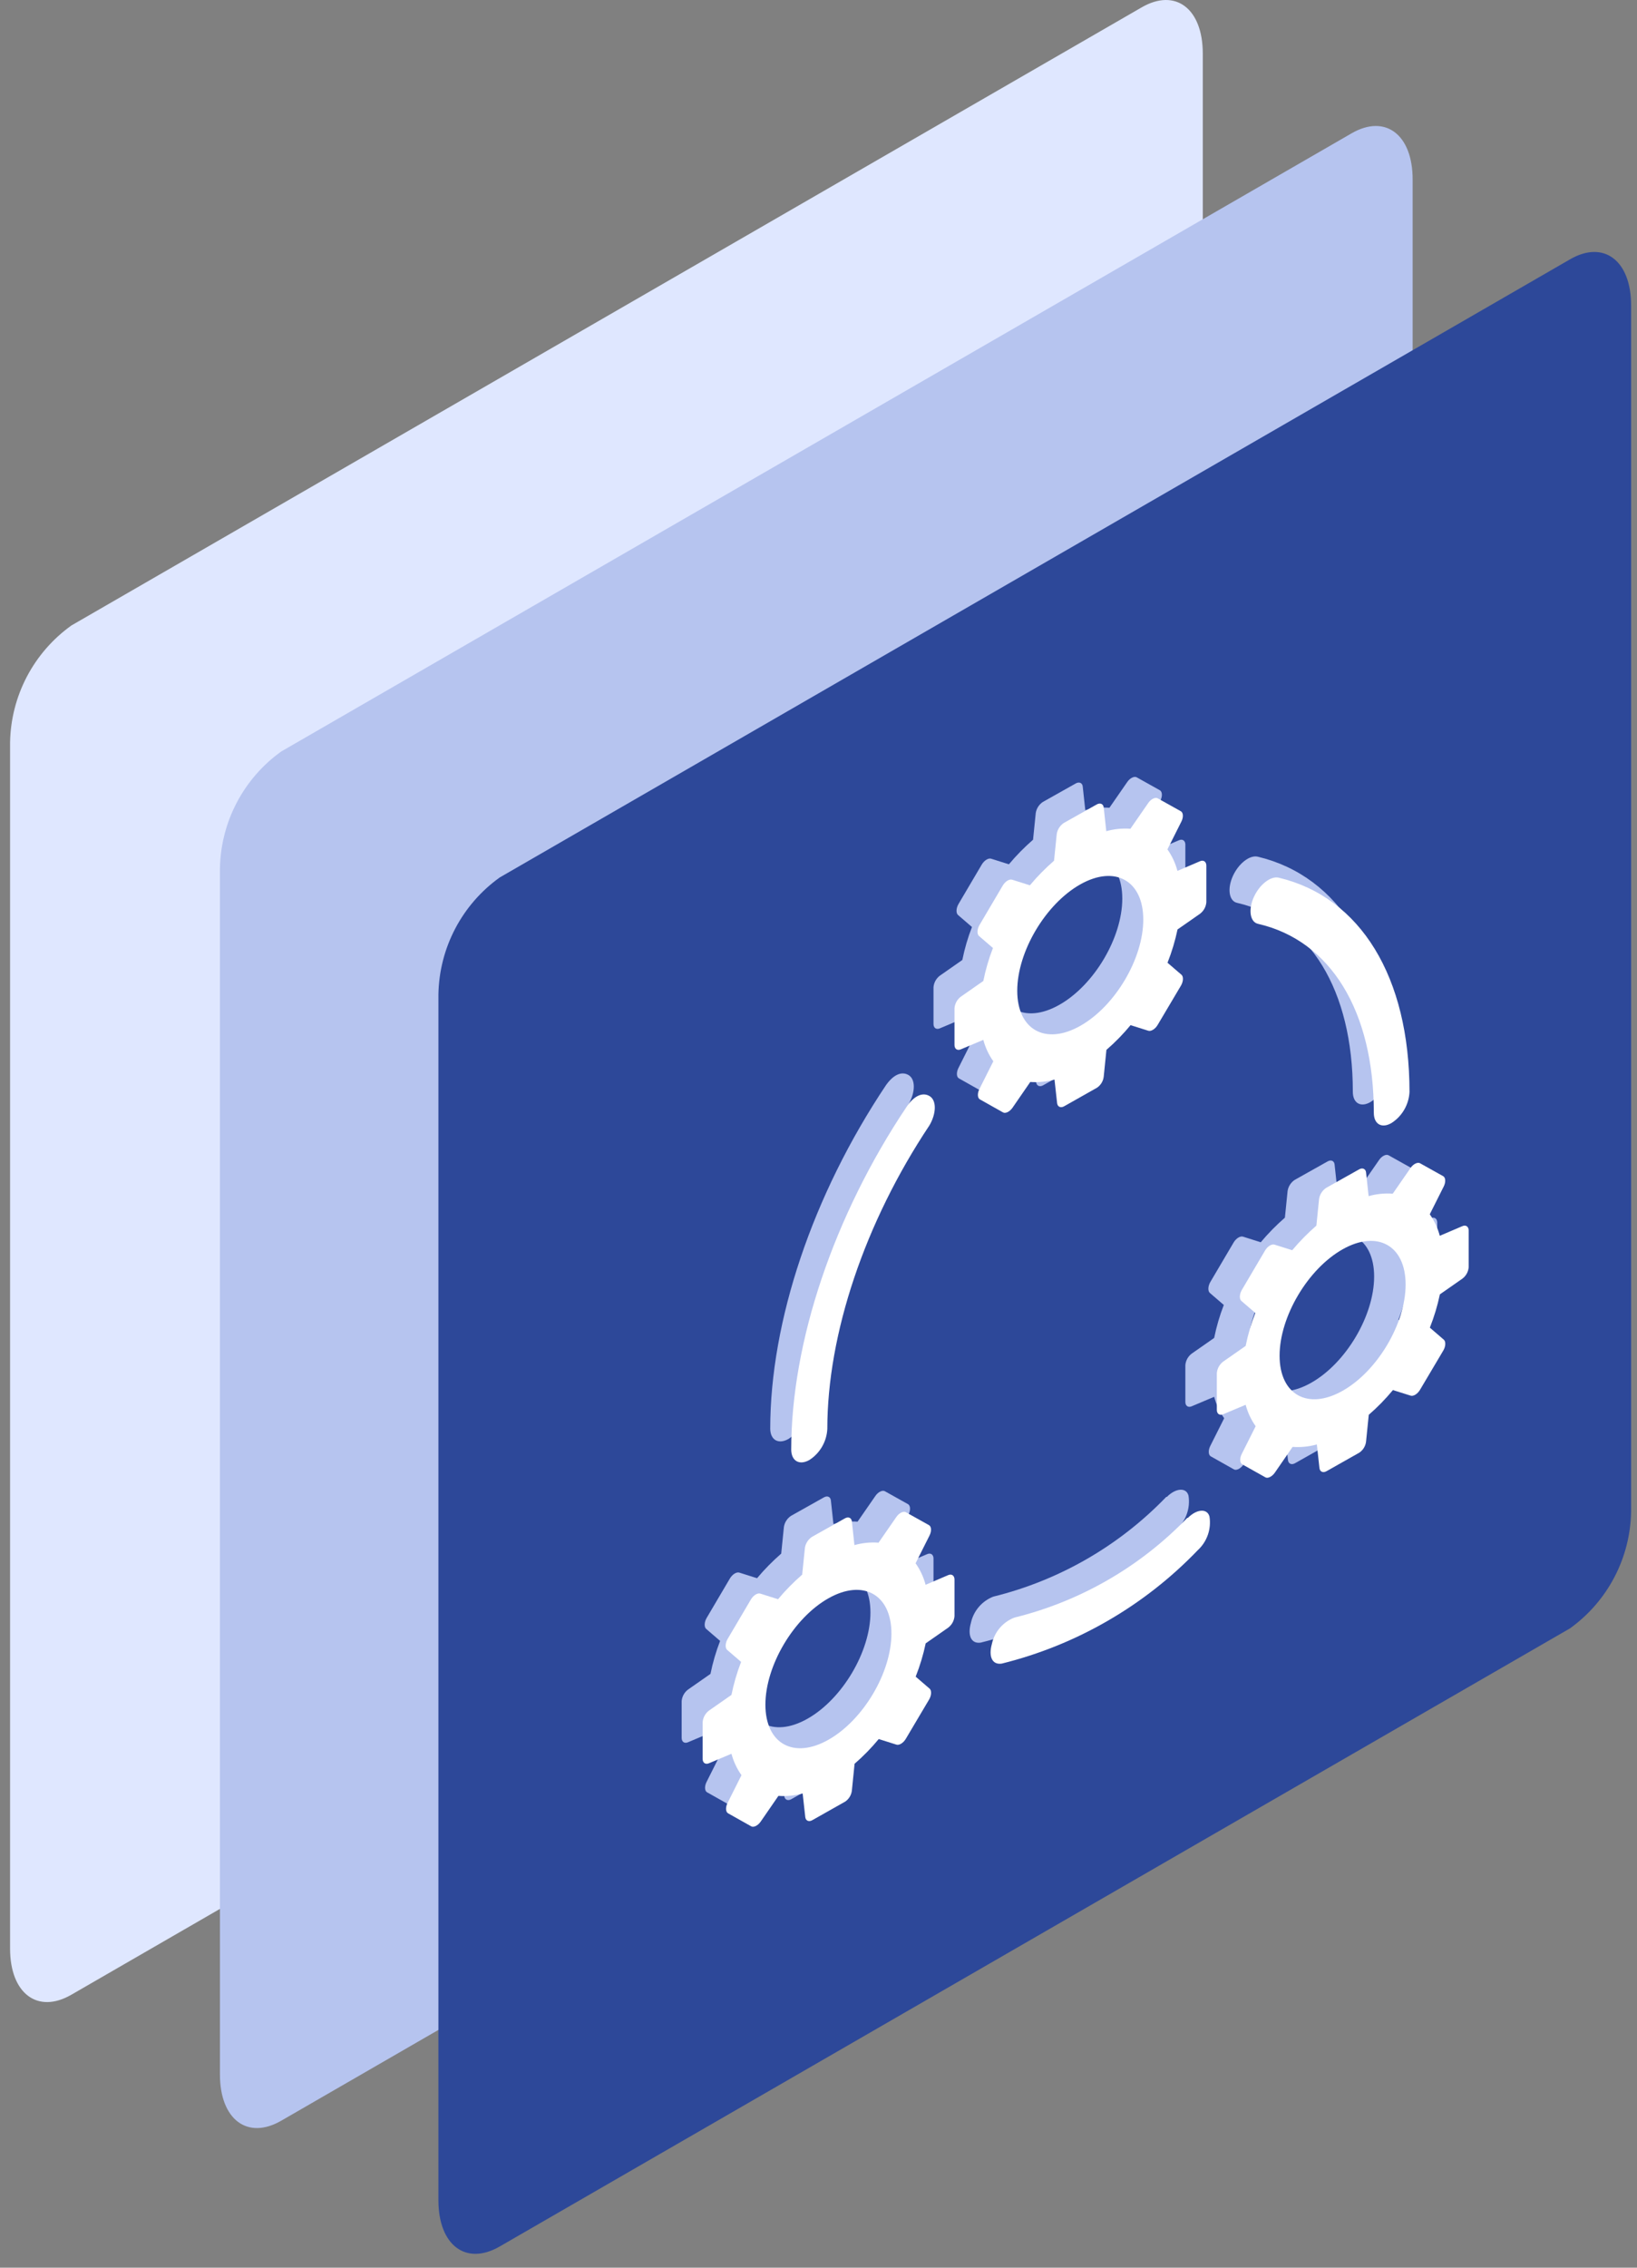
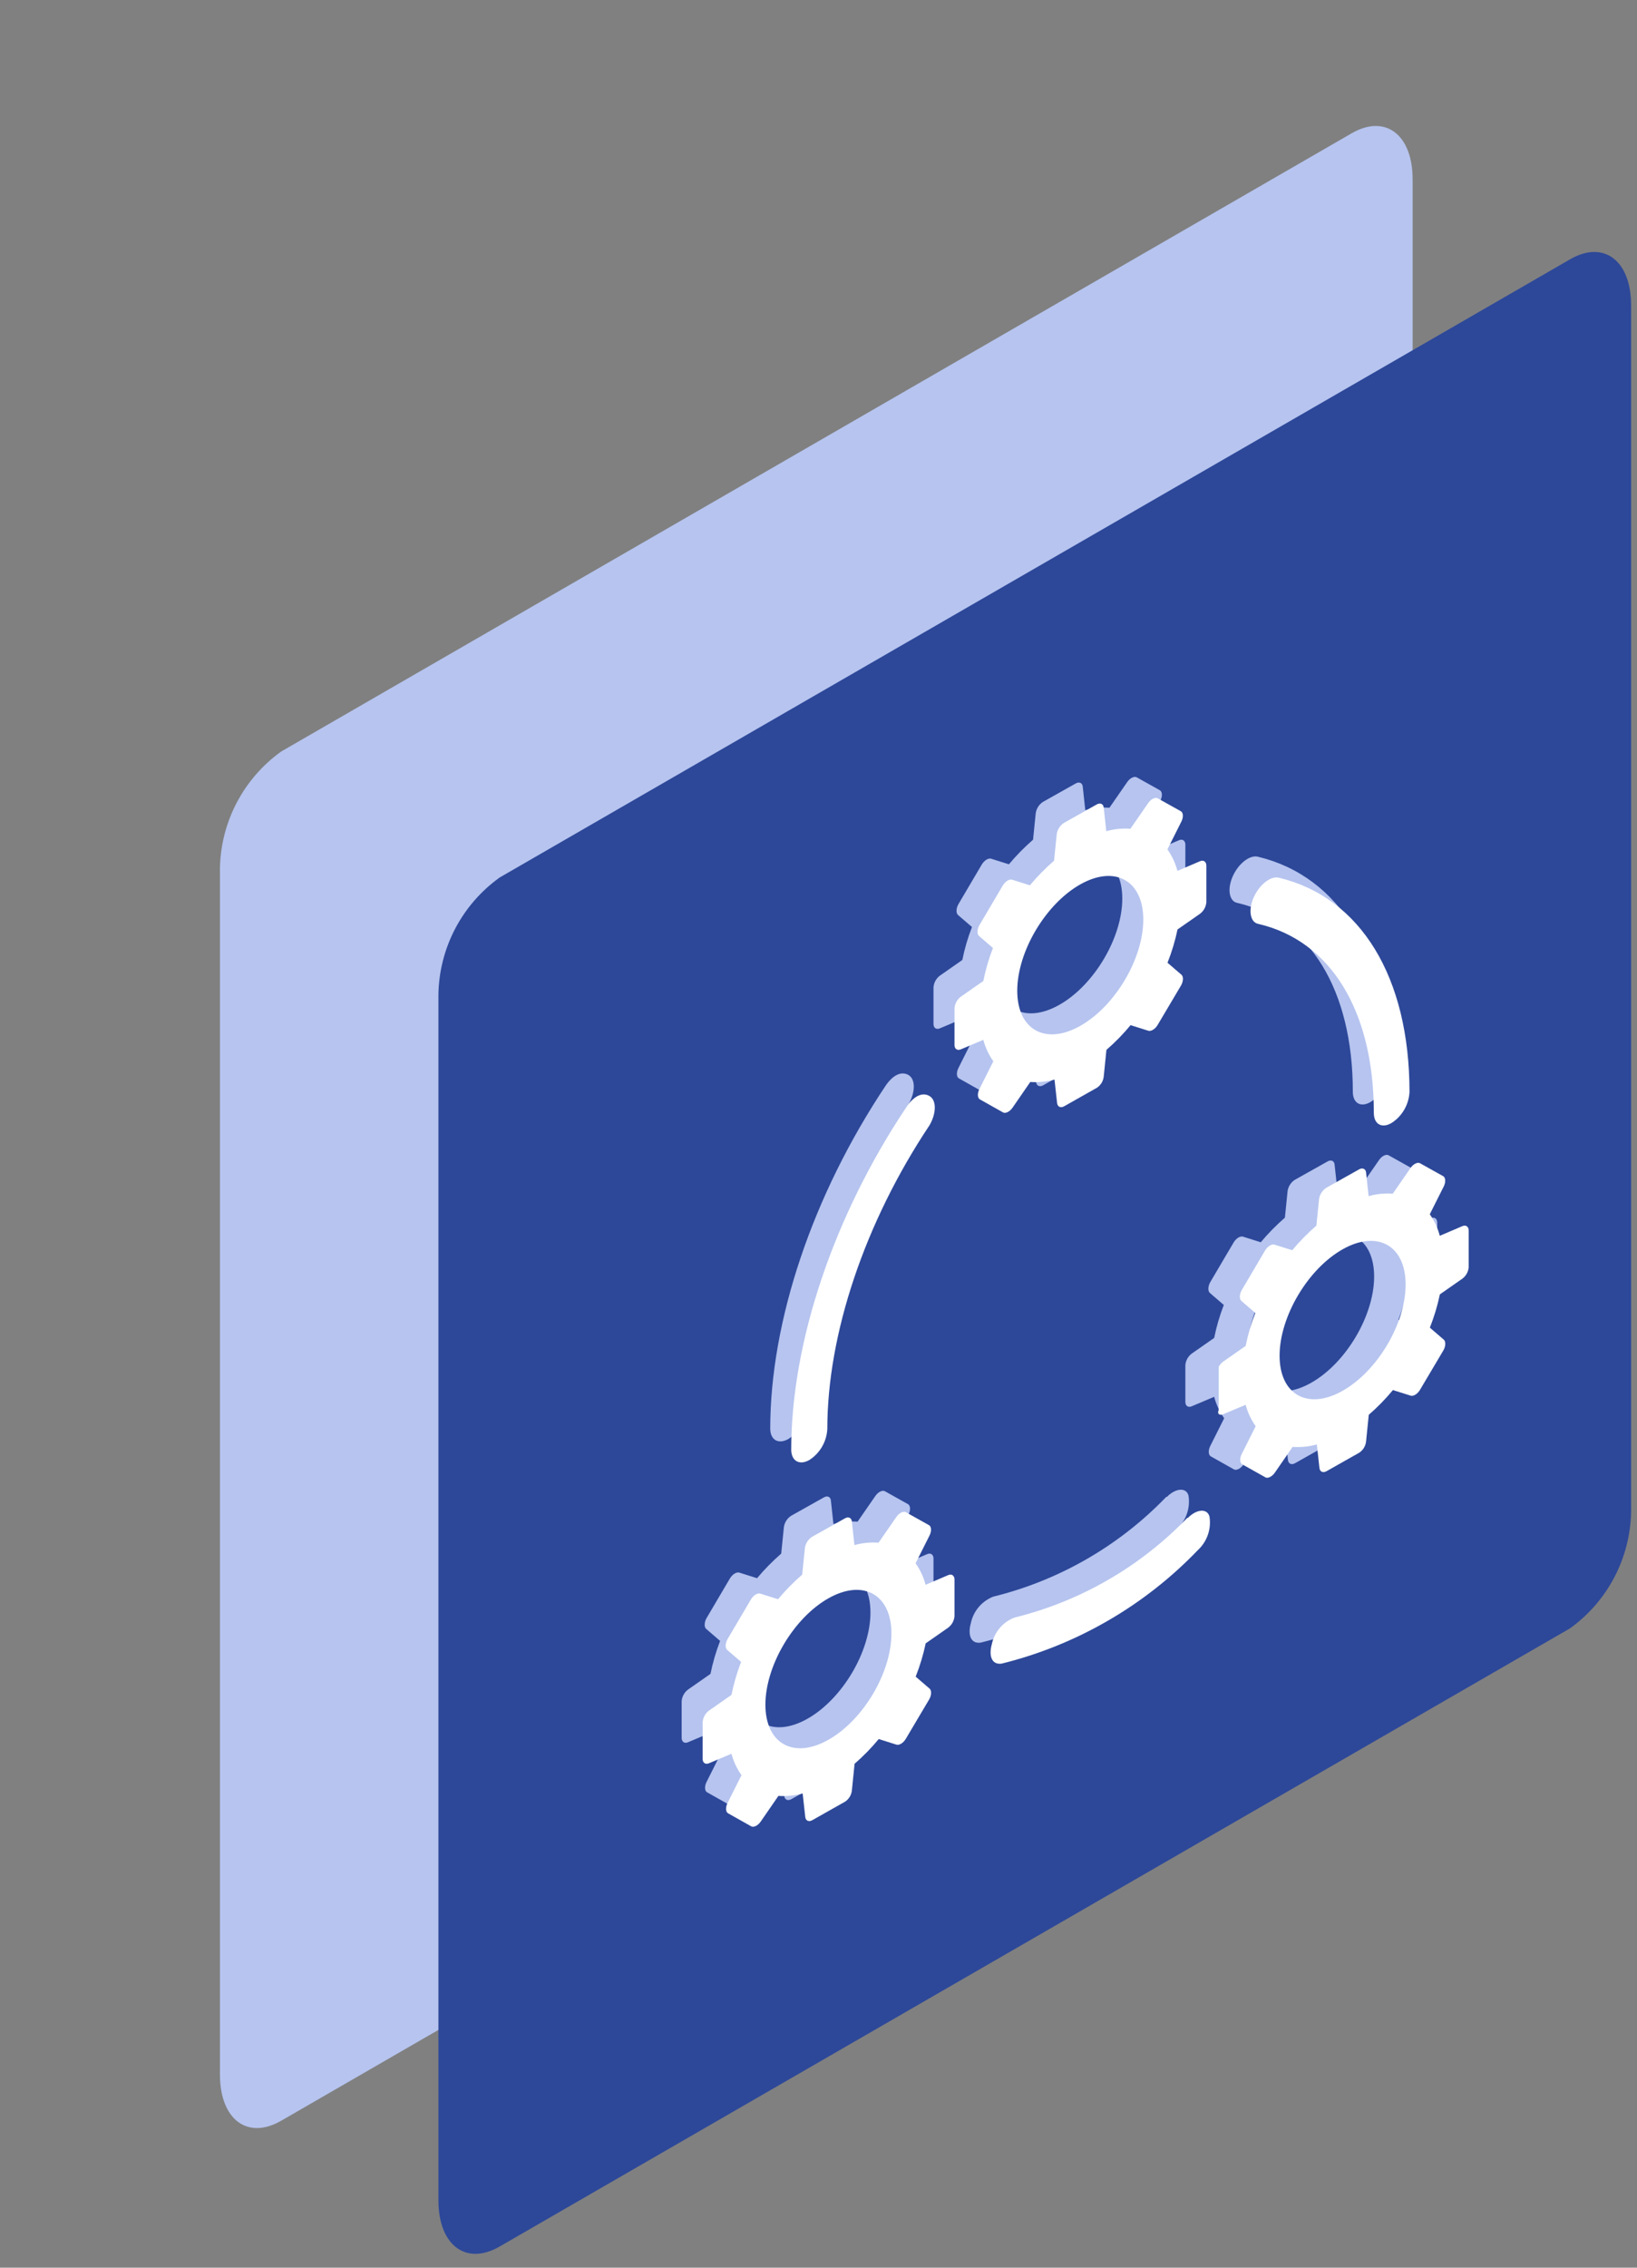
<svg xmlns="http://www.w3.org/2000/svg" width="78" height="108" viewBox="0 0 78 108" fill="none">
  <rect x="0" y="0" width="78" height="108" fill="#808080" stroke="none" />
-   <path d="M54.4 65.55L3.4 95C1.79 95.93 0.48 94.94 0.48 92.8V35.36C0.499 34.268 0.772 33.196 1.279 32.228C1.786 31.261 2.513 30.426 3.4 29.79L54.4 0.35C56.01 -0.58 57.31 0.41 57.31 2.55V60C57.289 61.087 57.016 62.155 56.511 63.118C56.006 64.082 55.283 64.914 54.4 65.55Z" fill="#DFE7FF" />
  <path d="M64.4 71.55L13.4 101C11.79 101.93 10.48 100.94 10.48 98.8V41.36C10.498 40.268 10.772 39.196 11.279 38.228C11.786 37.261 12.512 36.426 13.4 35.79L64.4 6.35C66.01 5.42 67.31 6.41 67.31 8.55V66C67.29 67.087 67.016 68.155 66.511 69.118C66.006 70.082 65.283 70.914 64.4 71.55Z" fill="#B6C4EF" />
  <path d="M74.81 77.55L23.81 106.99C22.2 107.92 20.89 106.93 20.89 104.79V47.36C20.908 46.268 21.182 45.195 21.689 44.228C22.196 43.261 22.922 42.426 23.81 41.79L74.81 12.35C76.42 11.42 77.72 12.41 77.72 14.55V72C77.699 73.087 77.426 74.155 76.921 75.118C76.415 76.082 75.693 76.914 74.81 77.55Z" fill="#2D4899" />
  <path d="M37.57 68.53C37.818 68.369 38.024 68.152 38.171 67.897C38.319 67.641 38.404 67.354 38.42 67.06C38.42 62.53 40.21 57.21 43.29 52.59C43.62 52.02 43.63 51.4 43.29 51.2C42.95 51 42.55 51.2 42.21 51.69C38.72 56.91 36.7 62.92 36.7 68.05C36.71 68.59 37.1 68.8 37.57 68.53ZM55.57 71.29C53.327 73.62 50.47 75.266 47.33 76.04C47.061 76.144 46.823 76.314 46.636 76.534C46.449 76.754 46.32 77.017 46.26 77.3C46.1 77.87 46.26 78.3 46.73 78.23C50.291 77.348 53.529 75.476 56.07 72.83C56.288 72.63 56.454 72.379 56.551 72.1C56.649 71.821 56.676 71.522 56.63 71.23C56.53 70.84 56.04 70.85 55.6 71.29H55.57ZM58.95 43C62.41 43.8 64.46 47.16 64.46 52C64.46 52.54 64.84 52.76 65.31 52.48C65.558 52.319 65.764 52.102 65.911 51.847C66.059 51.591 66.144 51.304 66.16 51.01C66.16 45.53 63.83 41.73 59.93 40.8C59.54 40.71 59.01 41.13 58.74 41.73C58.47 42.33 58.56 42.92 58.95 43Z" fill="#B6C4EF" />
  <path d="M44.179 74.016L43.103 74.476C43.007 74.109 42.846 73.763 42.626 73.452L43.293 72.123C43.394 71.92 43.383 71.703 43.265 71.636L42.16 71.019C42.046 70.956 41.841 71.054 41.712 71.243L40.862 72.47C40.475 72.442 40.085 72.481 39.712 72.586L39.59 71.457C39.572 71.285 39.421 71.219 39.256 71.314L37.689 72.194C37.599 72.254 37.523 72.331 37.465 72.422C37.407 72.512 37.368 72.614 37.352 72.719L37.223 73.992C36.809 74.352 36.424 74.743 36.072 75.163L35.226 74.896C35.094 74.854 34.893 74.98 34.778 75.177L33.67 77.056C33.556 77.252 33.545 77.483 33.645 77.575L34.312 78.149C34.114 78.659 33.961 79.185 33.853 79.72L32.778 80.47C32.692 80.536 32.622 80.619 32.57 80.713C32.519 80.807 32.488 80.911 32.48 81.017V82.77C32.48 82.956 32.613 83.047 32.778 82.977L33.853 82.524C33.95 82.889 34.111 83.234 34.33 83.544L33.663 84.873C33.563 85.076 33.574 85.297 33.692 85.36L34.796 85.981C34.911 86.044 35.112 85.946 35.244 85.757L36.09 84.53C36.479 84.557 36.87 84.517 37.245 84.414L37.37 85.543C37.392 85.715 37.542 85.781 37.707 85.686L39.27 84.803C39.359 84.743 39.433 84.664 39.488 84.574C39.543 84.483 39.578 84.382 39.59 84.277L39.719 83.001C40.135 82.641 40.52 82.246 40.87 81.823L41.716 82.09C41.848 82.132 42.049 82.006 42.164 81.806L43.268 79.944C43.386 79.748 43.397 79.513 43.297 79.425L42.63 78.851C42.834 78.337 42.994 77.806 43.107 77.266L44.182 76.516C44.268 76.45 44.339 76.367 44.39 76.273C44.441 76.179 44.472 76.075 44.48 75.969V74.216C44.476 74.037 44.344 73.943 44.179 74.016ZM38.471 81.858C36.815 82.794 35.47 82.044 35.47 80.186C35.47 78.328 36.815 76.057 38.471 75.121C40.127 74.185 41.475 74.935 41.475 76.796C41.475 78.658 40.131 80.922 38.471 81.858Z" fill="#B6C4EF" />
  <path d="M56.179 40.016L55.103 40.476C55.007 40.109 54.846 39.763 54.626 39.452L55.293 38.123C55.394 37.92 55.383 37.703 55.265 37.636L54.16 37.019C54.046 36.956 53.841 37.054 53.712 37.243L52.862 38.47C52.475 38.442 52.085 38.481 51.712 38.586L51.59 37.457C51.572 37.285 51.421 37.219 51.256 37.313L49.689 38.194C49.599 38.254 49.523 38.331 49.465 38.422C49.407 38.512 49.368 38.614 49.352 38.719L49.223 39.992C48.809 40.352 48.424 40.743 48.072 41.163L47.226 40.896C47.094 40.854 46.893 40.98 46.778 41.177L45.67 43.056C45.556 43.252 45.545 43.483 45.645 43.575L46.312 44.149C46.114 44.659 45.961 45.185 45.853 45.72L44.778 46.47C44.692 46.536 44.622 46.619 44.57 46.713C44.519 46.807 44.488 46.911 44.48 47.017V48.77C44.48 48.956 44.613 49.047 44.778 48.977L45.853 48.524C45.95 48.889 46.111 49.234 46.33 49.544L45.663 50.873C45.563 51.077 45.574 51.297 45.692 51.36L46.796 51.981C46.911 52.044 47.112 51.946 47.244 51.757L48.09 50.53C48.479 50.557 48.87 50.517 49.245 50.414L49.37 51.543C49.392 51.715 49.542 51.781 49.707 51.686L51.27 50.803C51.359 50.742 51.433 50.664 51.488 50.574C51.543 50.483 51.578 50.382 51.59 50.277L51.719 49.001C52.135 48.641 52.52 48.246 52.87 47.823L53.716 48.09C53.848 48.132 54.049 48.006 54.164 47.806L55.268 45.944C55.386 45.748 55.397 45.513 55.297 45.425L54.63 44.851C54.834 44.337 54.994 43.806 55.107 43.266L56.182 42.516C56.268 42.45 56.339 42.367 56.39 42.273C56.441 42.179 56.472 42.075 56.48 41.969V40.216C56.476 40.037 56.344 39.943 56.179 40.016ZM50.471 47.858C48.815 48.794 47.47 48.044 47.47 46.186C47.47 44.328 48.815 42.057 50.471 41.121C52.127 40.185 53.475 40.935 53.475 42.796C53.475 44.658 52.131 46.922 50.471 47.858Z" fill="#B6C4EF" />
  <path d="M68.179 58.016L67.103 58.476C67.007 58.109 66.846 57.763 66.626 57.452L67.293 56.123C67.394 55.92 67.383 55.703 67.265 55.636L66.16 55.019C66.046 54.956 65.841 55.054 65.712 55.243L64.862 56.47C64.475 56.442 64.085 56.481 63.712 56.586L63.59 55.457C63.572 55.285 63.421 55.219 63.256 55.314L61.689 56.194C61.599 56.254 61.523 56.331 61.465 56.422C61.407 56.512 61.368 56.614 61.352 56.719L61.223 57.992C60.809 58.352 60.424 58.743 60.072 59.163L59.226 58.896C59.094 58.854 58.893 58.98 58.778 59.177L57.67 61.056C57.556 61.252 57.545 61.483 57.645 61.575L58.312 62.149C58.114 62.659 57.961 63.185 57.853 63.72L56.778 64.47C56.692 64.536 56.622 64.619 56.57 64.713C56.519 64.807 56.488 64.911 56.48 65.017V66.77C56.48 66.956 56.613 67.047 56.778 66.977L57.853 66.524C57.95 66.889 58.111 67.234 58.33 67.544L57.663 68.873C57.563 69.076 57.574 69.297 57.692 69.36L58.796 69.981C58.911 70.044 59.112 69.946 59.244 69.757L60.09 68.53C60.479 68.557 60.87 68.517 61.245 68.414L61.37 69.543C61.392 69.715 61.542 69.781 61.707 69.686L63.27 68.803C63.359 68.743 63.433 68.664 63.488 68.574C63.543 68.483 63.578 68.382 63.59 68.277L63.719 67.001C64.135 66.641 64.52 66.246 64.87 65.823L65.716 66.09C65.848 66.132 66.049 66.006 66.164 65.806L67.268 63.944C67.386 63.748 67.397 63.513 67.297 63.425L66.63 62.851C66.834 62.337 66.994 61.806 67.107 61.266L68.182 60.516C68.268 60.45 68.339 60.367 68.39 60.273C68.441 60.179 68.472 60.075 68.48 59.969V58.216C68.476 58.037 68.344 57.943 68.179 58.016ZM62.471 65.858C60.815 66.794 59.47 66.044 59.47 64.186C59.47 62.328 60.815 60.057 62.471 59.121C64.127 58.185 65.475 58.935 65.475 60.796C65.475 62.658 64.131 64.922 62.471 65.858Z" fill="#B6C4EF" />
  <path d="M38.57 69.53C38.818 69.369 39.024 69.152 39.171 68.897C39.319 68.641 39.404 68.354 39.42 68.06C39.42 63.53 41.21 58.21 44.29 53.59C44.62 53.02 44.63 52.4 44.29 52.2C43.95 52 43.55 52.2 43.21 52.69C39.72 57.91 37.7 63.92 37.7 69.05C37.71 69.59 38.1 69.8 38.57 69.53ZM56.57 72.29C54.327 74.62 51.47 76.266 48.33 77.04C48.061 77.144 47.823 77.314 47.636 77.534C47.449 77.754 47.32 78.017 47.26 78.3C47.1 78.87 47.26 79.3 47.73 79.23C51.291 78.348 54.529 76.476 57.07 73.83C57.288 73.63 57.454 73.379 57.551 73.1C57.649 72.821 57.676 72.522 57.63 72.23C57.53 71.84 57.04 71.85 56.6 72.29H56.57ZM59.95 44C63.41 44.8 65.46 48.16 65.46 53C65.46 53.54 65.84 53.76 66.31 53.48C66.558 53.319 66.764 53.102 66.911 52.847C67.059 52.591 67.144 52.304 67.16 52.01C67.16 46.53 64.83 42.73 60.93 41.8C60.54 41.71 60.01 42.13 59.74 42.73C59.47 43.33 59.56 43.92 59.95 44Z" fill="white" />
  <path d="M45.179 75.016L44.103 75.476C44.007 75.109 43.846 74.763 43.626 74.452L44.293 73.123C44.394 72.92 44.383 72.703 44.265 72.636L43.16 72.019C43.046 71.956 42.841 72.054 42.712 72.243L41.862 73.47C41.475 73.442 41.085 73.481 40.712 73.586L40.59 72.457C40.572 72.285 40.421 72.219 40.256 72.314L38.689 73.194C38.599 73.254 38.523 73.331 38.465 73.422C38.407 73.512 38.368 73.614 38.352 73.719L38.223 74.992C37.809 75.352 37.424 75.743 37.072 76.163L36.226 75.896C36.094 75.854 35.893 75.98 35.778 76.177L34.67 78.056C34.556 78.252 34.545 78.483 34.645 78.575L35.312 79.149C35.114 79.659 34.961 80.185 34.853 80.72L33.778 81.47C33.692 81.536 33.622 81.619 33.57 81.713C33.519 81.807 33.488 81.911 33.48 82.017V83.77C33.48 83.956 33.613 84.047 33.778 83.977L34.853 83.524C34.95 83.889 35.111 84.234 35.33 84.544L34.663 85.873C34.563 86.076 34.574 86.297 34.692 86.36L35.796 86.981C35.911 87.044 36.112 86.946 36.244 86.757L37.09 85.53C37.479 85.557 37.87 85.517 38.245 85.414L38.37 86.543C38.392 86.715 38.542 86.781 38.707 86.686L40.27 85.803C40.359 85.743 40.433 85.664 40.488 85.574C40.543 85.483 40.578 85.382 40.59 85.277L40.719 84.001C41.135 83.641 41.52 83.246 41.87 82.823L42.716 83.09C42.848 83.132 43.049 83.006 43.164 82.806L44.268 80.944C44.386 80.748 44.397 80.513 44.297 80.425L43.63 79.851C43.834 79.337 43.994 78.806 44.107 78.266L45.182 77.516C45.268 77.45 45.339 77.367 45.39 77.273C45.441 77.179 45.472 77.075 45.48 76.969V75.216C45.476 75.037 45.344 74.943 45.179 75.016ZM39.471 82.858C37.815 83.794 36.47 83.044 36.47 81.186C36.47 79.328 37.815 77.057 39.471 76.121C41.127 75.185 42.475 75.935 42.475 77.796C42.475 79.658 41.131 81.922 39.471 82.858Z" fill="white" />
  <path d="M57.179 41.016L56.103 41.476C56.007 41.109 55.846 40.763 55.626 40.452L56.293 39.123C56.394 38.92 56.383 38.703 56.265 38.636L55.16 38.019C55.046 37.956 54.841 38.054 54.712 38.243L53.862 39.47C53.475 39.442 53.085 39.481 52.712 39.586L52.59 38.457C52.572 38.285 52.421 38.219 52.256 38.313L50.689 39.194C50.599 39.254 50.523 39.331 50.465 39.422C50.407 39.512 50.368 39.614 50.352 39.719L50.223 40.992C49.809 41.352 49.424 41.743 49.072 42.163L48.226 41.896C48.094 41.854 47.893 41.98 47.778 42.177L46.67 44.056C46.556 44.252 46.545 44.483 46.645 44.575L47.312 45.149C47.114 45.659 46.961 46.185 46.853 46.72L45.778 47.47C45.692 47.536 45.622 47.619 45.57 47.713C45.519 47.807 45.488 47.911 45.48 48.017V49.77C45.48 49.956 45.613 50.047 45.778 49.977L46.853 49.524C46.95 49.889 47.111 50.234 47.33 50.544L46.663 51.873C46.563 52.077 46.574 52.297 46.692 52.36L47.796 52.981C47.911 53.044 48.112 52.946 48.244 52.757L49.09 51.53C49.479 51.557 49.87 51.517 50.245 51.414L50.37 52.543C50.392 52.715 50.542 52.781 50.707 52.686L52.27 51.803C52.359 51.742 52.433 51.664 52.488 51.574C52.543 51.483 52.578 51.382 52.59 51.277L52.719 50.001C53.135 49.641 53.52 49.246 53.87 48.823L54.716 49.09C54.848 49.132 55.049 49.006 55.164 48.806L56.268 46.944C56.386 46.748 56.397 46.513 56.297 46.425L55.63 45.851C55.834 45.337 55.994 44.806 56.107 44.266L57.182 43.516C57.268 43.45 57.339 43.367 57.39 43.273C57.441 43.179 57.472 43.075 57.48 42.969V41.216C57.476 41.037 57.344 40.943 57.179 41.016ZM51.471 48.858C49.815 49.794 48.47 49.044 48.47 47.186C48.47 45.328 49.815 43.057 51.471 42.121C53.127 41.185 54.475 41.935 54.475 43.796C54.475 45.658 53.131 47.922 51.471 48.858Z" fill="white" />
-   <path d="M69.679 58.396L68.603 58.855C68.507 58.489 68.346 58.142 68.126 57.831L68.793 56.503C68.894 56.3 68.883 56.082 68.765 56.016L67.66 55.399C67.546 55.336 67.341 55.434 67.212 55.623L66.362 56.85C65.975 56.821 65.585 56.861 65.212 56.966L65.09 55.837C65.072 55.665 64.921 55.598 64.756 55.693L63.189 56.573C63.099 56.633 63.023 56.711 62.965 56.801C62.907 56.892 62.868 56.993 62.852 57.099L62.723 58.371C62.309 58.731 61.924 59.123 61.572 59.542L60.726 59.276C60.594 59.234 60.393 59.36 60.278 59.556L59.17 61.435C59.056 61.632 59.045 61.863 59.145 61.954L59.812 62.529C59.614 63.039 59.461 63.564 59.353 64.1L58.278 64.85C58.192 64.916 58.122 64.999 58.07 65.093C58.019 65.187 57.988 65.29 57.98 65.397V67.149C57.98 67.335 58.113 67.426 58.278 67.356L59.353 66.904C59.45 67.269 59.611 67.614 59.83 67.924L59.163 69.253C59.063 69.456 59.074 69.677 59.192 69.74L60.296 70.36C60.411 70.424 60.612 70.325 60.744 70.136L61.59 68.909C61.979 68.936 62.37 68.897 62.745 68.793L62.87 69.922C62.892 70.094 63.042 70.161 63.207 70.066L64.77 69.183C64.859 69.122 64.933 69.044 64.988 68.953C65.043 68.862 65.078 68.761 65.09 68.657L65.219 67.381C65.635 67.02 66.02 66.626 66.37 66.203L67.216 66.469C67.348 66.511 67.549 66.385 67.664 66.185L68.768 64.324C68.886 64.127 68.897 63.893 68.797 63.805L68.13 63.23C68.334 62.716 68.494 62.186 68.607 61.645L69.682 60.895C69.768 60.829 69.839 60.747 69.89 60.653C69.941 60.558 69.972 60.455 69.98 60.349V58.596C69.976 58.417 69.844 58.322 69.679 58.396ZM63.971 66.238C62.315 67.174 60.97 66.424 60.97 64.566C60.97 62.708 62.315 60.436 63.971 59.5C65.627 58.564 66.975 59.314 66.975 61.176C66.975 63.037 65.631 65.302 63.971 66.238Z" fill="white" />
+   <path d="M69.679 58.396L68.603 58.855C68.507 58.489 68.346 58.142 68.126 57.831L68.793 56.503C68.894 56.3 68.883 56.082 68.765 56.016L67.66 55.399C67.546 55.336 67.341 55.434 67.212 55.623L66.362 56.85C65.975 56.821 65.585 56.861 65.212 56.966L65.09 55.837C65.072 55.665 64.921 55.598 64.756 55.693L63.189 56.573C63.099 56.633 63.023 56.711 62.965 56.801C62.907 56.892 62.868 56.993 62.852 57.099L62.723 58.371C62.309 58.731 61.924 59.123 61.572 59.542L60.726 59.276C60.594 59.234 60.393 59.36 60.278 59.556L59.17 61.435C59.056 61.632 59.045 61.863 59.145 61.954L59.812 62.529C59.614 63.039 59.461 63.564 59.353 64.1L58.278 64.85C58.192 64.916 58.122 64.999 58.07 65.093V67.149C57.98 67.335 58.113 67.426 58.278 67.356L59.353 66.904C59.45 67.269 59.611 67.614 59.83 67.924L59.163 69.253C59.063 69.456 59.074 69.677 59.192 69.74L60.296 70.36C60.411 70.424 60.612 70.325 60.744 70.136L61.59 68.909C61.979 68.936 62.37 68.897 62.745 68.793L62.87 69.922C62.892 70.094 63.042 70.161 63.207 70.066L64.77 69.183C64.859 69.122 64.933 69.044 64.988 68.953C65.043 68.862 65.078 68.761 65.09 68.657L65.219 67.381C65.635 67.02 66.02 66.626 66.37 66.203L67.216 66.469C67.348 66.511 67.549 66.385 67.664 66.185L68.768 64.324C68.886 64.127 68.897 63.893 68.797 63.805L68.13 63.23C68.334 62.716 68.494 62.186 68.607 61.645L69.682 60.895C69.768 60.829 69.839 60.747 69.89 60.653C69.941 60.558 69.972 60.455 69.98 60.349V58.596C69.976 58.417 69.844 58.322 69.679 58.396ZM63.971 66.238C62.315 67.174 60.97 66.424 60.97 64.566C60.97 62.708 62.315 60.436 63.971 59.5C65.627 58.564 66.975 59.314 66.975 61.176C66.975 63.037 65.631 65.302 63.971 66.238Z" fill="white" />
</svg>